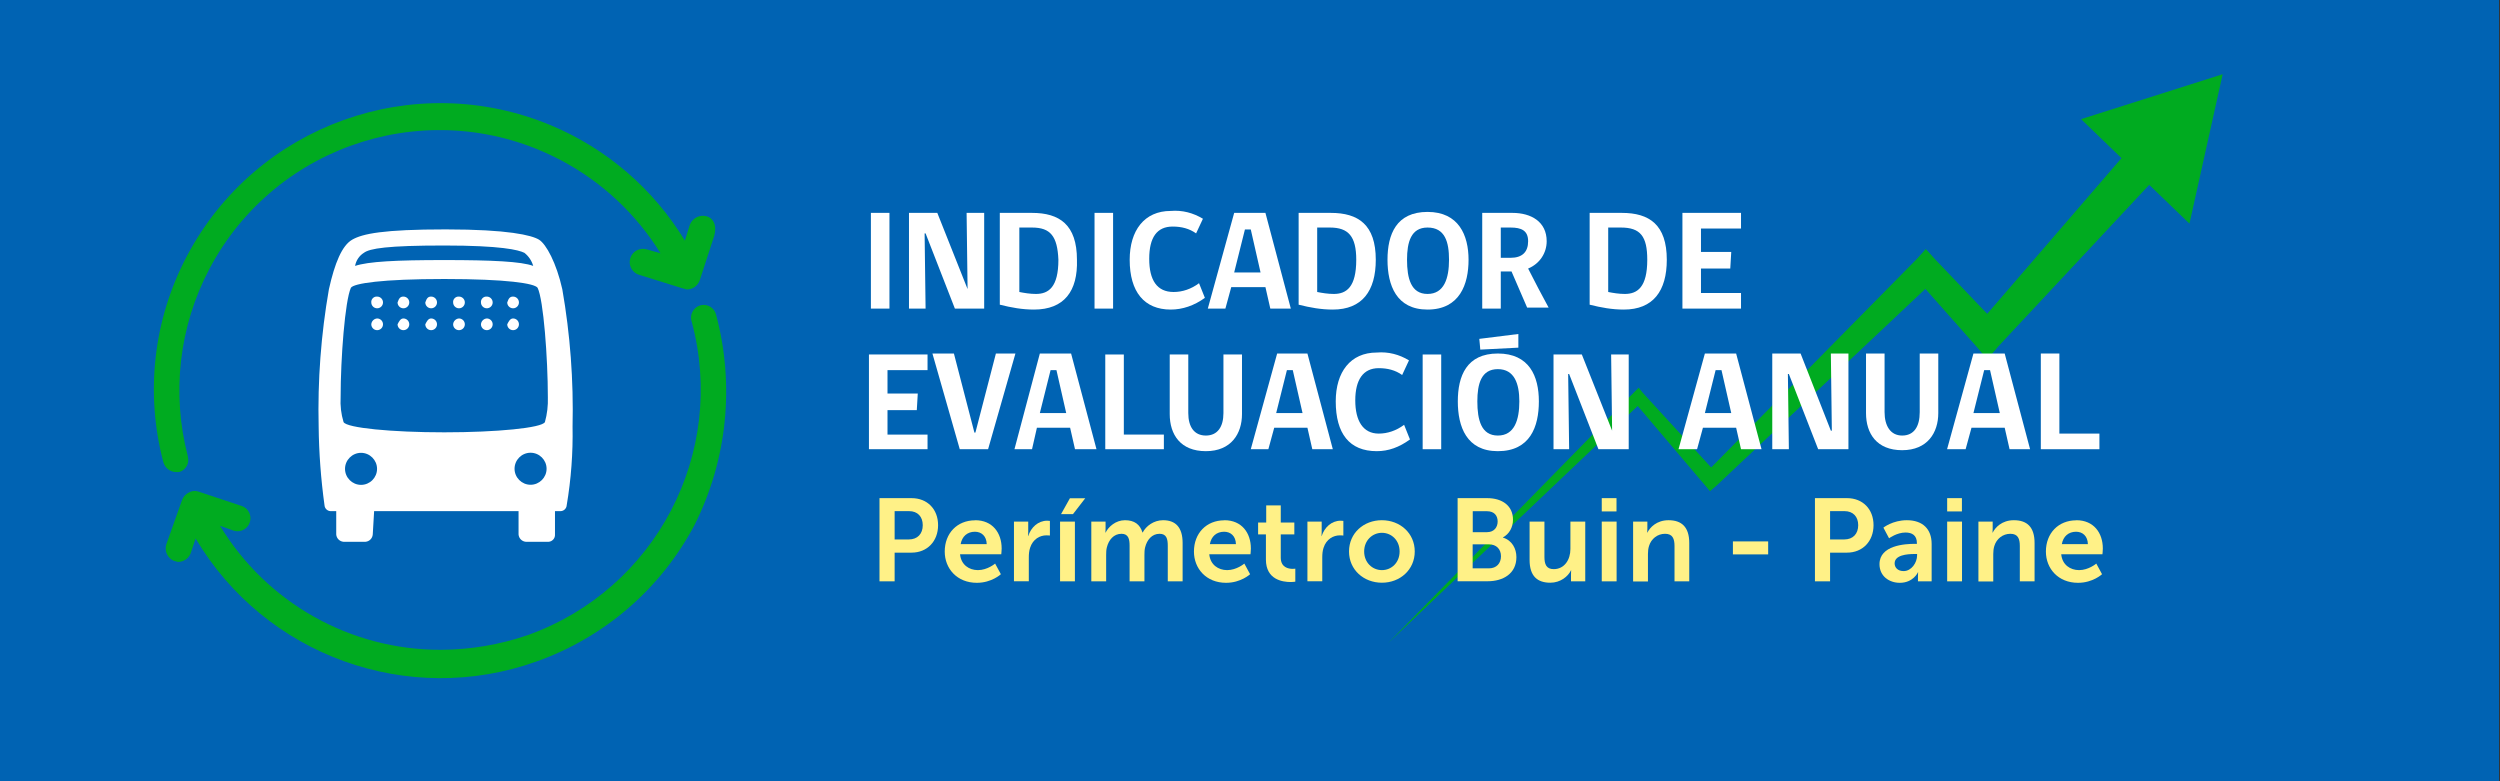
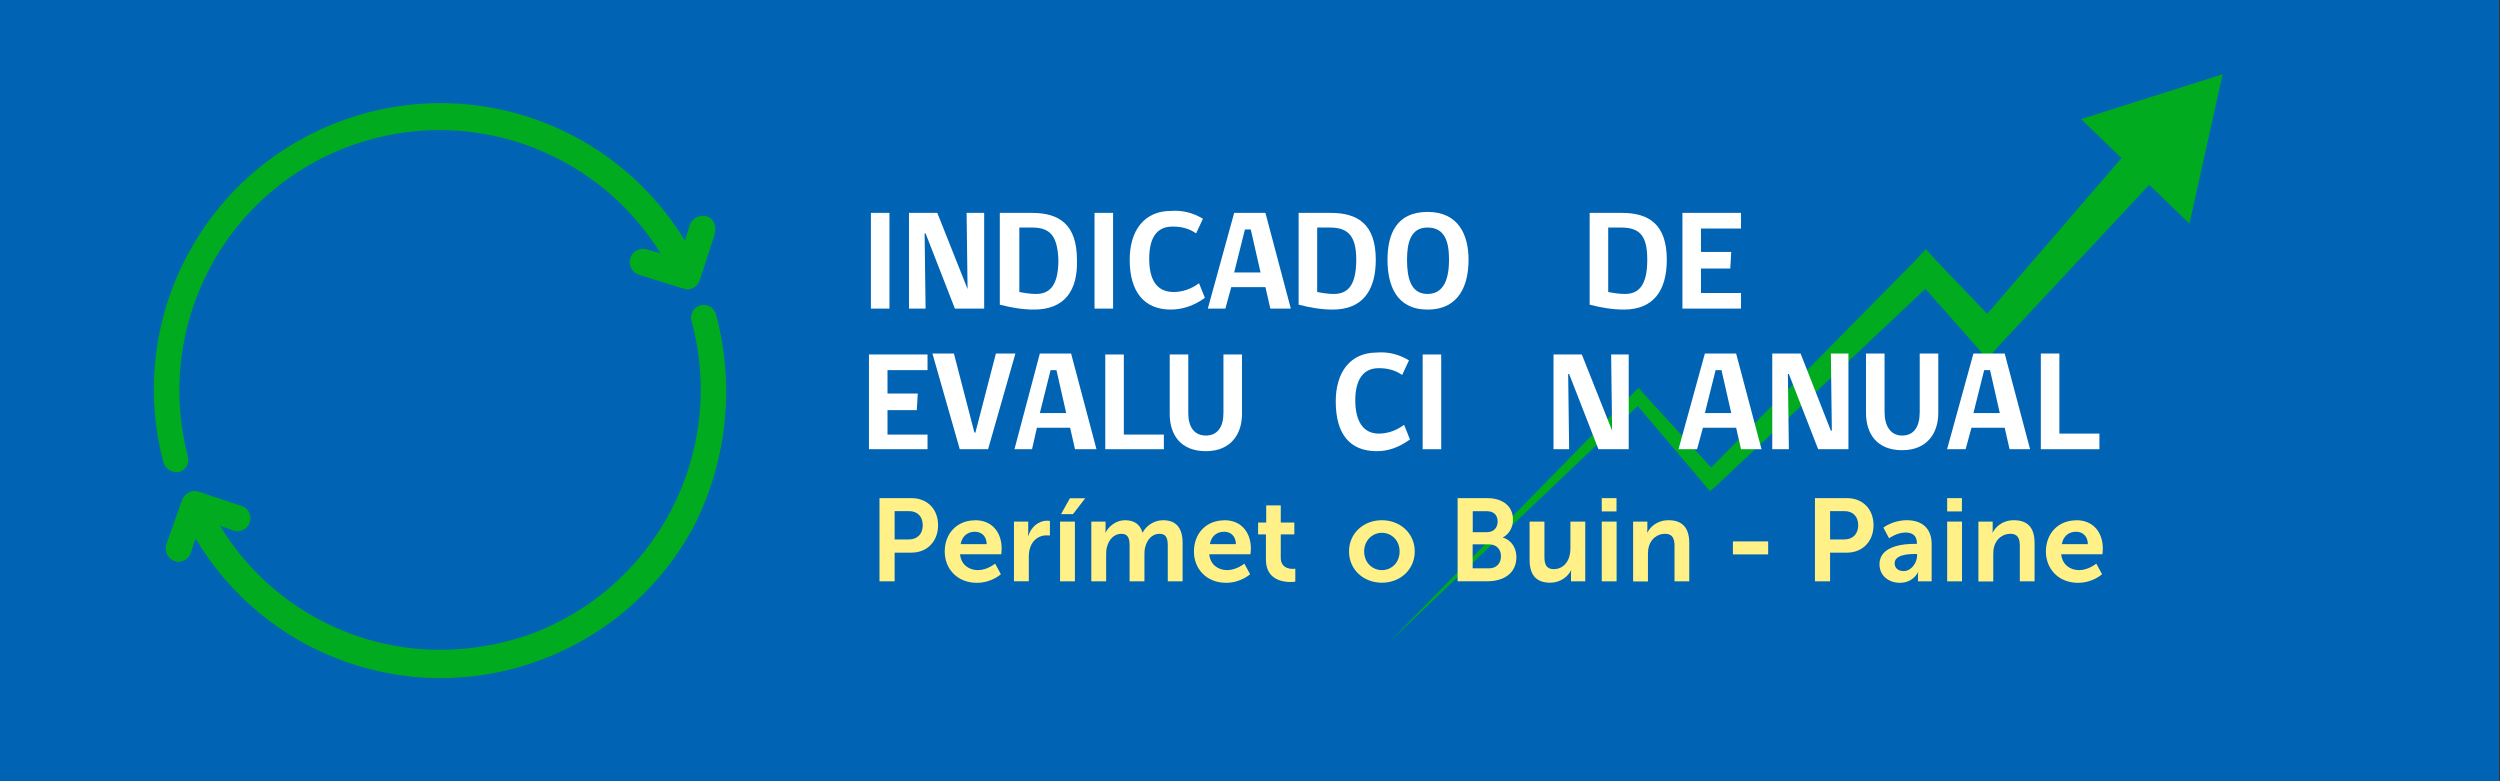
<svg xmlns="http://www.w3.org/2000/svg" id="Capa_1" viewBox="0 0 256 80">
  <rect x="0" y="0" width="256" height="80" fill="#333333" stroke="none" />
  <defs>
    <style>.cls-1{fill:#fff;}.cls-1,.cls-2,.cls-3,.cls-4{stroke-width:0px;}.cls-2{fill:#fff187;}.cls-3{fill:#00ab20;}.cls-4{fill:#0063b3;}</style>
  </defs>
  <rect class="cls-4" y="0" width="255.9" height="80" />
  <polygon class="cls-3" points="142.1 65.9 167.3 40.2 167.8 39.7 168.2 40.2 175.8 48.5 174.6 48.5 196.3 26.5 197.2 25.5 198.2 26.6 204.6 33.3 202.4 33.4 218.7 14.5 221.6 17.3 204.6 35.5 203.5 36.8 202.4 35.5 196.2 28.5 198.2 28.6 175.8 49.7 175.1 50.3 174.6 49.7 167.3 41.1 168.2 41.1 142.1 65.9" />
  <polygon class="cls-3" points="224.2 22.9 227.6 7.6 213.1 12.2 224.2 22.9" />
  <path class="cls-1" d="m89.18,31.6v-9.8h1.9v9.8s-1.9,0-1.9,0Z" />
  <path class="cls-1" d="m97.78,31.6l-3-7.7h-.1l.1,7.7h-1.7v-9.8h2.9l3.1,7.8h0l-.1-7.8h1.8v9.8s-3,0-3,0Z" />
  <path class="cls-1" d="m105.88,31.7c-1.2,0-2.3-.2-3.5-.5v-9.4h3.3c2.8,0,4.6,1.2,4.6,4.8.1,3.2-1.3,5.1-4.4,5.1Zm-.2-8.4h-1.3v6.6c.5.1,1.1.2,1.7.2,1.3,0,2.3-.7,2.3-3.5-.1-2.4-.8-3.3-2.7-3.3Z" />
  <path class="cls-1" d="m112.08,31.6v-9.8h1.9v9.8s-1.9,0-1.9,0Z" />
  <path class="cls-1" d="m119.88,31.7c-2.7,0-4.2-1.8-4.2-5.1,0-3,1.5-5,4.2-5,1.2-.1,2.3.2,3.3.8l-.7,1.5c-.7-.5-1.5-.7-2.4-.7-1.6,0-2.4,1.1-2.4,3.3s.8,3.4,2.5,3.4c.9,0,1.8-.3,2.6-.9l.6,1.5c-1.1.8-2.3,1.2-3.5,1.2Z" />
  <path class="cls-1" d="m125.48,31.6h-1.8l2.7-9.8h3.2l2.6,9.8h-2.1l-.5-2.2h-3.5l-.6,2.2Zm2-8.1l-1.1,4.4h2.7l-1-4.4h-.6Z" />
  <path class="cls-1" d="m136.48,31.7c-1.2,0-2.3-.2-3.5-.5v-9.4h3.3c2.8,0,4.6,1.2,4.6,4.8,0,3.2-1.4,5.1-4.4,5.1Zm-.3-8.4h-1.3v6.6c.5.1,1.1.2,1.7.2,1.3,0,2.3-.7,2.3-3.5,0-2.4-.8-3.3-2.7-3.3Z" />
  <path class="cls-1" d="m146.18,31.7c-3.2,0-4.1-2.5-4.1-5.1s.9-4.9,4.1-4.9,4.2,2.4,4.2,4.9-.9,5.1-4.2,5.1Zm0-8.4c-1.7,0-2.1,1.5-2.1,3.3,0,1.9.4,3.5,2.1,3.5s2.2-1.6,2.2-3.5c0-1.8-.4-3.3-2.2-3.3Z" />
-   <path class="cls-1" d="m153.68,31.6h-1.9v-9.8h3.1c1.9,0,3.5.9,3.5,2.9,0,1.2-.7,2.3-1.9,2.8.7,1.4,1.4,2.7,2.1,4h-2.2l-1.6-3.7h-1.1v3.8h0Zm1-8.3h-1v3.1h1c1.2,0,1.8-.6,1.8-1.7s-.7-1.4-1.8-1.4h0Z" />
  <path class="cls-1" d="m166.28,31.7c-1.2,0-2.3-.2-3.5-.5v-9.4h3.3c2.8,0,4.6,1.2,4.6,4.8,0,3.2-1.4,5.1-4.4,5.1Zm-.3-8.4h-1.3v6.6c.5.1,1.1.2,1.7.2,1.3,0,2.3-.7,2.3-3.5,0-2.4-.7-3.3-2.7-3.3h0Z" />
  <path class="cls-1" d="m172.28,31.6v-9.8h6v1.6h-4.1v2.4h3.1l-.1,1.7h-3v2.5h4.1v1.6h-6Z" />
  <path class="cls-1" d="m88.98,46v-9.7h6v1.6h-4.1v2.4h3.1l-.1,1.7h-3v2.5h4.1v1.5h-6Z" />
  <path class="cls-1" d="m101.18,46h-2.9l-2.8-9.8h2.2l2.1,8.1h.1l2.1-8.1h2l-2.8,9.8Z" />
  <path class="cls-1" d="m105.68,46h-1.8l2.6-9.8h3.2l2.6,9.8h-2.2l-.5-2.2h-3.4l-.5,2.2Zm1.9-8.1l-1.1,4.4h2.7l-1-4.4h-.6Z" />
  <path class="cls-1" d="m113.18,46v-9.7h1.9v8.2h4.1v1.5h-6Z" />
  <path class="cls-1" d="m127.18,42.4c0,2-1.1,3.8-3.7,3.8s-3.7-1.7-3.7-3.8v-6.1h1.9v6c0,1.4.6,2.3,1.8,2.3s1.8-.9,1.8-2.3v-6h1.9v6.1h0Z" />
-   <path class="cls-1" d="m129.88,46h-1.8l2.7-9.8h3.1l2.6,9.8h-2.1l-.5-2.2h-3.4l-.6,2.2Zm1.9-8.1l-1.1,4.4h2.7l-1-4.4h-.6Z" />
  <path class="cls-1" d="m140.98,46.2c-2.8,0-4.2-1.8-4.2-5.1,0-3,1.5-5,4.2-5,1.2-.1,2.3.2,3.3.8l-.7,1.5c-.7-.5-1.5-.7-2.4-.7-1.6,0-2.4,1.2-2.4,3.3s.8,3.4,2.4,3.4c.9,0,1.8-.3,2.6-.9l.6,1.5c-1.1.8-2.2,1.2-3.4,1.2Z" />
  <path class="cls-1" d="m145.68,46v-9.7h1.9v9.7h-1.9Z" />
-   <path class="cls-1" d="m153.38,46.2c-3.2,0-4.1-2.5-4.1-5.1s.9-4.9,4.1-4.9,4.2,2.3,4.2,4.9-.9,5.1-4.2,5.1Zm0-8.4c-1.7,0-2.1,1.5-2.1,3.3,0,1.9.4,3.5,2.1,3.5s2.2-1.6,2.2-3.5c0-1.8-.5-3.3-2.2-3.3Zm-1.8-2c0-.2-.1-1-.1-1.1l4-.5v1.4l-3.9.2Z" />
  <path class="cls-1" d="m163.68,46l-3-7.7h-.1l.1,7.7h-1.6v-9.7h2.9l3.1,7.8h0l-.1-7.8h1.8v9.7h-3.1Z" />
  <path class="cls-1" d="m173.78,46h-1.9l2.7-9.8h3.2l2.6,9.8h-2.1l-.5-2.2h-3.4l-.6,2.2Zm1.9-8.1l-1.1,4.4h2.7l-1-4.4h-.6Z" />
  <path class="cls-1" d="m186.18,46l-3-7.7h-.1l.1,7.7h-1.7v-9.8h2.9l3.1,7.9h.1l-.1-7.9h1.8v9.8h-3.1Z" />
  <path class="cls-1" d="m198.48,42.3c0,2-1.1,3.8-3.7,3.8s-3.7-1.7-3.7-3.8v-6.1h1.9v6c0,1.4.6,2.4,1.8,2.4s1.8-.9,1.8-2.4v-6h1.9v6.1Z" />
  <path class="cls-1" d="m201.28,46h-1.9l2.7-9.8h3.2l2.6,9.8h-2.1l-.5-2.2h-3.4l-.6,2.2Zm1.9-8.1l-1.1,4.4h2.7l-1-4.4h-.6Z" />
  <path class="cls-1" d="m208.98,46v-9.8h1.9v8.2h4.1v1.6h-6Z" />
  <path class="cls-2" d="m90.06,51.01h3.29c1.6,0,2.71,1.12,2.71,2.77s-1.12,2.81-2.71,2.81h-1.74v2.94h-1.55v-8.52Zm3,4.23c.9,0,1.43-.58,1.43-1.46s-.53-1.44-1.4-1.44h-1.48v2.9h1.45Z" />
  <path class="cls-2" d="m99.86,53.27c1.76,0,2.71,1.28,2.71,2.9,0,.18-.04.59-.04.59h-4.22c.1,1.07.92,1.62,1.83,1.62.98,0,1.76-.67,1.76-.67l.59,1.09s-.94.88-2.46.88c-2.03,0-3.29-1.46-3.29-3.2,0-1.88,1.28-3.2,3.11-3.2Zm1.18,2.45c-.02-.83-.54-1.27-1.21-1.27-.78,0-1.32.48-1.46,1.27h2.67Z" />
  <path class="cls-2" d="m103.83,53.41h1.46v1.05c0,.23-.02.43-.02.43h.02c.28-.88,1.01-1.57,1.94-1.57.14,0,.28.02.28.02v1.5s-.16-.02-.36-.02c-.65,0-1.38.37-1.67,1.28-.1.3-.13.64-.13,1v2.42h-1.52v-6.12Z" />
  <path class="cls-2" d="m108.55,53.41h1.52v6.12h-1.52v-6.12Zm1.01-2.39h1.57l-1.26,1.63h-1.22l.91-1.63Z" />
  <path class="cls-2" d="m111.75,53.41h1.46v.71c0,.23-.02.42-.02.42h.02c.3-.6,1.03-1.27,1.99-1.27s1.54.43,1.79,1.26h.02c.34-.66,1.13-1.26,2.09-1.26,1.27,0,2,.72,2,2.33v3.93h-1.52v-3.65c0-.7-.13-1.22-.84-1.22-.78,0-1.29.62-1.48,1.39-.06.24-.07.5-.07.79v2.69h-1.52v-3.65c0-.66-.11-1.22-.83-1.22-.79,0-1.31.62-1.5,1.4-.06.23-.07.5-.07.78v2.69h-1.52v-6.12Z" />
  <path class="cls-2" d="m125.38,53.27c1.76,0,2.71,1.28,2.71,2.9,0,.18-.04.59-.04.59h-4.22c.1,1.07.92,1.62,1.83,1.62.98,0,1.76-.67,1.76-.67l.59,1.09s-.94.88-2.46.88c-2.03,0-3.29-1.46-3.29-3.2,0-1.88,1.28-3.2,3.11-3.2Zm1.18,2.45c-.02-.83-.54-1.27-1.21-1.27-.78,0-1.32.48-1.46,1.27h2.67Z" />
  <path class="cls-2" d="m129.62,54.72h-.79v-1.21h.83v-1.76h1.49v1.76h1.39v1.21h-1.39v2.38c0,1.01.79,1.15,1.21,1.15.17,0,.28-.02.28-.02v1.33s-.18.04-.47.04c-.85,0-2.54-.25-2.54-2.3v-2.57Z" />
-   <path class="cls-2" d="m133.88,53.41h1.46v1.05c0,.23-.02.43-.02.43h.02c.28-.88,1.01-1.57,1.94-1.57.14,0,.28.02.28.02v1.5s-.16-.02-.36-.02c-.65,0-1.38.37-1.67,1.28-.1.3-.13.64-.13,1v2.42h-1.52v-6.12Z" />
  <path class="cls-2" d="m141.5,53.27c1.87,0,3.37,1.33,3.37,3.2s-1.5,3.2-3.36,3.2-3.37-1.32-3.37-3.2,1.5-3.2,3.36-3.2Zm.01,5.11c.98,0,1.81-.77,1.81-1.91s-.83-1.91-1.81-1.91-1.82.78-1.82,1.91.83,1.91,1.82,1.91Z" />
  <path class="cls-2" d="m149.25,51.01h3.05c1.54,0,2.63.79,2.63,2.2,0,.79-.38,1.47-1.03,1.82v.02c.94.28,1.38,1.14,1.38,2,0,1.7-1.37,2.47-2.94,2.47h-3.08v-8.52Zm3.05,3.48c.67,0,1.06-.48,1.06-1.09s-.36-1.05-1.08-1.05h-1.47v2.15h1.5Zm.16,3.71c.79,0,1.24-.52,1.24-1.24s-.46-1.22-1.24-1.22h-1.66v2.46h1.66Z" />
  <path class="cls-2" d="m156.63,53.41h1.52v3.62c0,.74.19,1.25.95,1.25,1.1,0,1.71-.97,1.71-2.06v-2.81h1.52v6.12h-1.46v-.7c0-.24.02-.43.02-.43h-.02c-.3.63-1.08,1.27-2.12,1.27-1.31,0-2.12-.66-2.12-2.33v-3.93Z" />
  <path class="cls-2" d="m164.02,51.01h1.51v1.36h-1.51v-1.36Zm0,2.4h1.52v6.12h-1.52v-6.12Z" />
  <path class="cls-2" d="m167.23,53.41h1.46v.71c0,.23-.02.42-.02.42h.02c.26-.52.94-1.27,2.17-1.27,1.35,0,2.12.71,2.12,2.33v3.93h-1.51v-3.62c0-.74-.19-1.25-.97-1.25s-1.42.52-1.64,1.25c-.08.25-.11.53-.11.82v2.81h-1.52v-6.12Z" />
  <path class="cls-2" d="m177.45,55.44h3.61v1.33h-3.61v-1.33Z" />
  <path class="cls-2" d="m185.85,51.01h3.29c1.6,0,2.71,1.12,2.71,2.77s-1.12,2.81-2.71,2.81h-1.74v2.94h-1.55v-8.52Zm3,4.23c.9,0,1.43-.58,1.43-1.46s-.53-1.44-1.4-1.44h-1.48v2.9h1.45Z" />
  <path class="cls-2" d="m196.09,55.69h.2v-.08c0-.8-.5-1.08-1.17-1.08-.88,0-1.68.59-1.68.59l-.58-1.09s.95-.76,2.4-.76c1.61,0,2.54.89,2.54,2.43v3.83h-1.4v-.5c0-.24.02-.43.02-.43h-.02s-.47,1.08-1.86,1.08c-1.09,0-2.08-.68-2.08-1.91,0-1.94,2.63-2.08,3.62-2.08Zm-1.16,2.79c.8,0,1.38-.86,1.38-1.61v-.14h-.26c-.78,0-2.04.11-2.04.96,0,.41.3.79.92.79Z" />
  <path class="cls-2" d="m199.39,51.01h1.51v1.36h-1.51v-1.36Zm0,2.4h1.52v6.12h-1.52v-6.12Z" />
  <path class="cls-2" d="m202.59,53.41h1.46v.71c0,.23-.02.42-.02.42h.02c.26-.52.94-1.27,2.17-1.27,1.36,0,2.12.71,2.12,2.33v3.93h-1.51v-3.62c0-.74-.19-1.25-.97-1.25s-1.42.52-1.64,1.25c-.08.25-.11.53-.11.82v2.81h-1.52v-6.12Z" />
  <path class="cls-2" d="m212.62,53.27c1.76,0,2.71,1.28,2.71,2.9,0,.18-.04.59-.04.59h-4.22c.1,1.07.92,1.62,1.83,1.62.98,0,1.76-.67,1.76-.67l.59,1.09s-.94.88-2.46.88c-2.03,0-3.29-1.46-3.29-3.2,0-1.88,1.28-3.2,3.11-3.2Zm1.18,2.45c-.02-.83-.54-1.27-1.21-1.27-.78,0-1.32.48-1.46,1.27h2.67Z" />
  <path class="cls-3" d="m73.33,32.24c-.16-.7-.85-1.14-1.55-.99-.7.16-1.14.85-.99,1.55.01.05.02.09.04.14,3.63,13.44-3.68,27.42-16.8,32.1-2.86.98-5.87,1.49-8.9,1.5-9.24.02-17.81-4.8-22.6-12.7l1.4.5c.7.22,1.45-.18,1.66-.88.2-.66-.13-1.36-.76-1.62l-4.5-1.5c-.33-.12-.7-.08-1,.1-.33.16-.58.45-.7.8l-1.6,4.5c-.22.69.13,1.43.8,1.7.1,0,.3.1.4.1.58,0,1.1-.36,1.3-.9l.5-1.5c7.12,12.01,21.75,17.3,34.9,12.6,6.97-2.47,12.75-7.46,16.2-14,3.34-6.66,4.12-14.31,2.2-21.5Z" />
  <path class="cls-3" d="m72.33,22.14c-.71-.18-1.45.21-1.7.9l-.5,1.6c-3.2-5.28-8-9.42-13.7-11.8-14.03-5.87-30.22-.05-37.3,13.4-3.42,6.48-4.28,14.01-2.4,21.1.17.58.69.99,1.3,1h.3c.68-.18,1.09-.88.91-1.56,0-.01,0-.02,0-.04-1.69-6.45-.91-13.3,2.2-19.2,6.86-13.01,22.96-18,35.98-11.14,4.2,2.21,7.73,5.51,10.22,9.54l-1.4-.4c-.72-.22-1.48.18-1.7.9-.22.72.18,1.48.9,1.7l4.5,1.4c.1,0,.3.1.4.1.58,0,1.09-.36,1.3-.9l1.5-4.6c.3-1.1-.1-1.8-.8-2Z" />
-   <path class="cls-1" d="m54.33,46.36c-.91,0-1.64.74-1.64,1.64s.74,1.64,1.64,1.64,1.64-.74,1.64-1.64c0-.9-.74-1.64-1.64-1.64m-1.79-13.75c.33,0,.6.27.6.6s-.27.6-.6.6c-.33,0-.6-.27-.6-.6h0c.15-.3.3-.6.6-.6m0-2.24c.33,0,.6.27.6.6s-.27.6-.6.6c-.33,0-.6-.27-.6-.6h0c.15-.45.3-.6.6-.6m-2.69,2.24c.33,0,.6.27.6.6s-.27.6-.6.6c-.33,0-.6-.27-.6-.6h0c.02-.32.28-.58.6-.6m0-2.24c.33,0,.6.27.6.6s-.27.6-.6.6c-.33,0-.6-.27-.6-.6h0c-.03-.3.2-.57.5-.6.03,0,.06,0,.09,0m-2.84,2.24c.33,0,.6.27.6.6s-.27.6-.6.6c-.33,0-.6-.27-.6-.6h0c.02-.32.28-.58.6-.6m0-2.24c.33,0,.6.27.6.6s-.27.6-.6.6c-.33,0-.6-.27-.6-.6h0c-.03-.3.2-.57.5-.6.03,0,.06,0,.09,0m-2.84,2.24c.33,0,.6.27.6.6s-.27.6-.6.6c-.33,0-.6-.27-.6-.6h0c.15-.3.3-.6.6-.6m0-2.24c.33,0,.6.27.6.6s-.27.6-.6.6c-.33,0-.6-.27-.6-.6h0c.15-.45.3-.6.6-.6m-2.84,2.24c.33,0,.6.27.6.6s-.27.6-.6.6c-.33,0-.6-.27-.6-.6h0c.15-.3.3-.6.6-.6m0-2.24c.33,0,.6.27.6.6s-.27.6-.6.6c-.33,0-.6-.27-.6-.6h0c.15-.45.3-.6.6-.6m-2.69,2.24c.33,0,.6.27.6.6s-.27.6-.6.6c-.33,0-.6-.27-.6-.6h0c.02-.32.28-.58.6-.6m0-2.24c.33,0,.6.27.6.6s-.27.6-.6.6c-.33,0-.6-.27-.6-.6h0c-.03-.3.2-.57.5-.6.03,0,.06,0,.09,0m15.99-3.14c-.15-.53-.47-1-.9-1.34-.6-.3-2.39-.75-8.22-.75s-7.62.3-8.22.75c-.48.3-.8.79-.9,1.34,1.34-.45,4.18-.6,9.12-.6s7.92.15,9.12.6m-17.63,22.42c.91,0,1.64-.74,1.64-1.64s-.74-1.64-1.64-1.64-1.64.74-1.64,1.64c0,.9.74,1.64,1.64,1.64m18.83-6.43c.23-.83.33-1.68.3-2.54,0-4.03-.45-10.01-1.05-11.21-.3-.45-3.14-.9-9.56-.9s-9.27.45-9.56.9c-.6,1.34-1.05,7.17-1.05,11.21-.05.86.05,1.72.3,2.54.3.6,4.93,1.05,10.31,1.05s10.01-.45,10.31-1.05m-17.63,11.51c-.03.4-.35.72-.75.75h-2.24c-.4-.03-.72-.35-.75-.75v-2.39h-.6c-.32-.02-.58-.28-.6-.6-.37-2.67-.57-5.37-.6-8.07-.11-4.71.24-9.41,1.05-14.05.6-2.69,1.34-4.48,2.39-5.08s3.14-1.05,9.56-1.05,8.82.6,9.56,1.05,1.79,2.39,2.39,5.08c.81,4.64,1.16,9.34,1.05,14.05.05,2.7-.15,5.4-.6,8.07-.02.32-.28.58-.6.6h-.6v2.39c.03.39-.27.72-.65.75-.03,0-.06,0-.09,0h-2.24c-.4-.03-.72-.35-.75-.75v-2.39h-14.79" />
</svg>